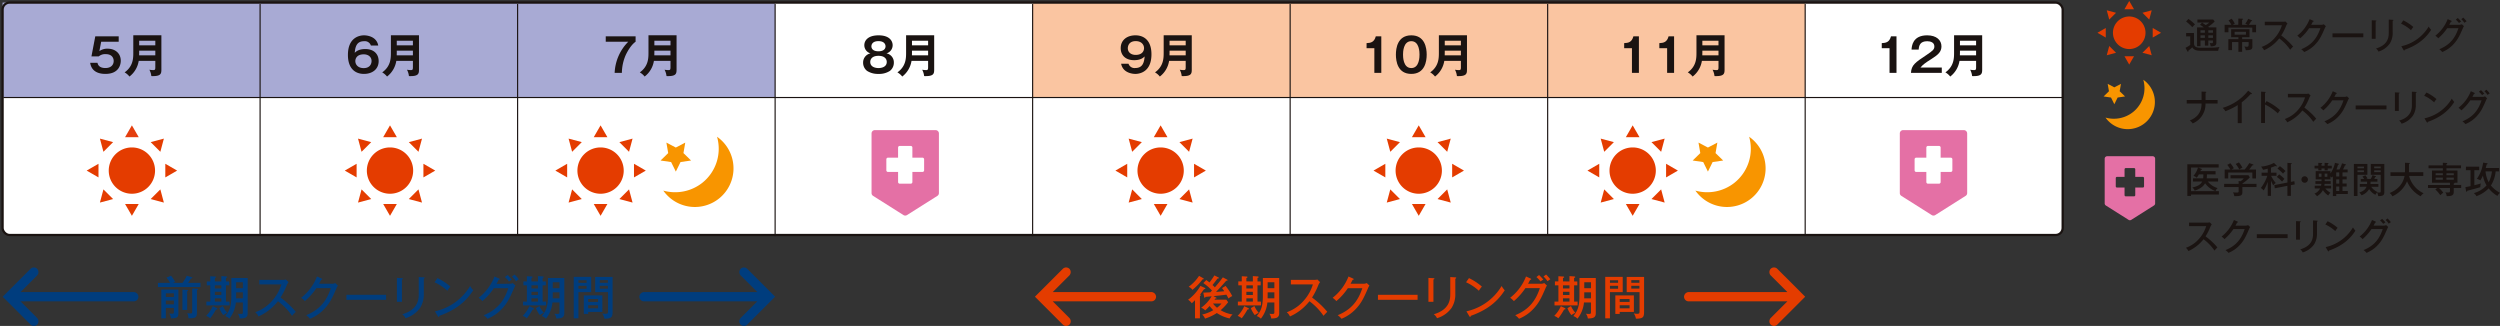
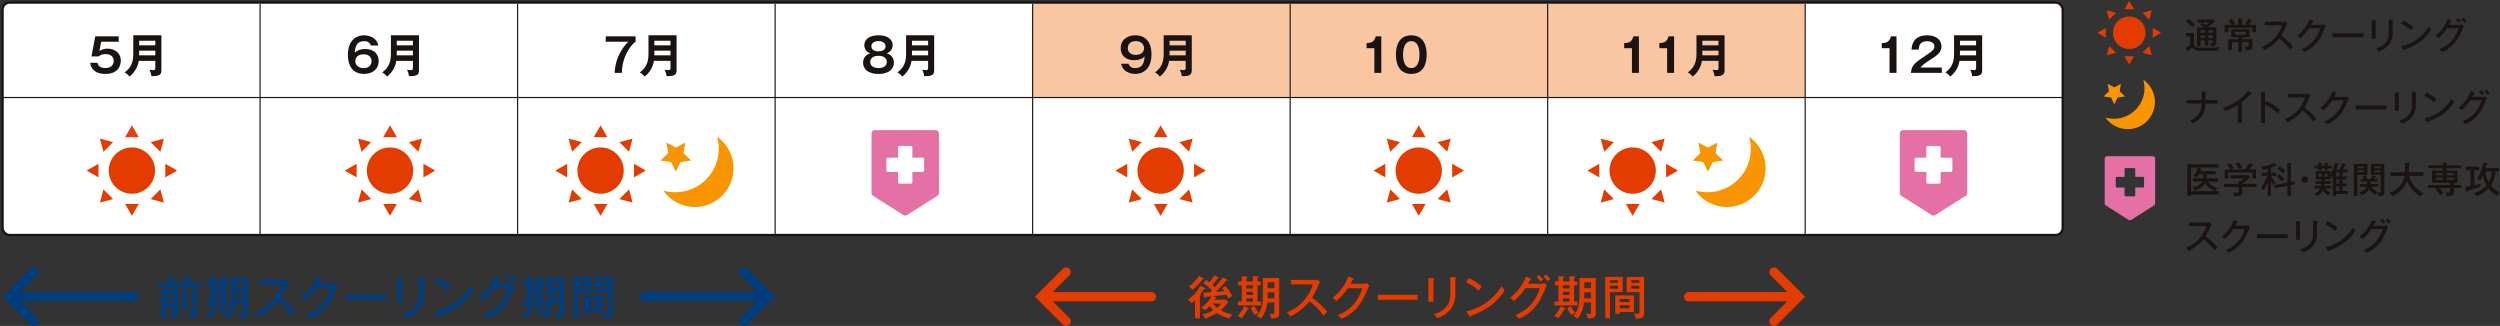
<svg xmlns="http://www.w3.org/2000/svg" width="1088.64" height="141.939" viewBox="0 0 1088.64 141.939">
  <rect x="0" y="0" width="1088.64" height="141.939" fill="#333333" stroke="none" />
  <defs>
    <clipPath id="clip-path">
      <rect id="長方形_1713" data-name="長方形 1713" width="1088.64" height="141.939" fill="none" />
    </clipPath>
  </defs>
  <g id="グループ_3440" data-name="グループ 3440" transform="translate(0 0)">
    <g id="グループ_3437" data-name="グループ 3437" transform="translate(0 0)">
      <g id="グループ_3436" data-name="グループ 3436" clip-path="url(#clip-path)">
        <path id="パス_3151" data-name="パス 3151" d="M428.086,9.814v4.272c0,1.052.17,2.137,2.7,2.137,5.891,0,6.629-.034,8.419-.316a3.516,3.516,0,0,0-.581,1.651h-7.147c-2.53,0-3.346-.348-4.131-1.494-.22.206-.816.738-1.727,1.446a1.194,1.194,0,0,1,.016.22c0,.2-.11.251-.188.251-.094,0-.173-.11-.238-.22l-.832-1.509a15.555,15.555,0,0,0,2.059-1.24V11.29H424.66V9.814Zm-2.435-6.142a18.66,18.66,0,0,1,2.857,2.4,12.955,12.955,0,0,0-1.162,1.209,20.99,20.99,0,0,0-2.7-2.48ZM434.32,15.3h-1.494V13.066H430.91v2.5h-1.491V7.379H432.4a16.907,16.907,0,0,0-1.7-1.146l.879-.942c.549.345,1.085.706,1.619,1.067a10.3,10.3,0,0,0,1.536-1.1h-5.164V3.955h6.893l.628.832a15.908,15.908,0,0,1-2.828,2.31,4.161,4.161,0,0,1,.377.283h3.189v6.629c0,1.162-.549,1.585-2.48,1.617a3.886,3.886,0,0,0-.455-1.444c.173.016.785.063.942.063.361,0,.5-.141.5-.455v-.722H434.32Zm-1.494-6.69h-1.915V9.689h1.915Zm0,2.213h-1.915v1.1h1.915Zm1.494-1.13h2.025V8.606H434.32Zm0,2.229h2.025v-1.1H434.32Z" transform="translate(527.306 4.563)" fill="#1a1311" />
        <path id="パス_3152" data-name="パス 3152" d="M437.931,6.311v-2.7l1.76.047c.173,0,.314.063.314.188,0,.141-.141.188-.424.3V6.311h2.449c-.312-.141-.484-.251-1.068-.487A9.841,9.841,0,0,0,442.234,3.7l1.525.63a.263.263,0,0,1,.188.235c0,.155-.2.173-.44.173a10.79,10.79,0,0,1-.973,1.57h3.124V9.579H444.01V7.52H433.627V9.579h-1.648V6.311h2.906a9.335,9.335,0,0,0-1.193-1.884l1.316-.785a10.121,10.121,0,0,1,1.384,2.151c-.126.094-.754.44-.879.518Zm1.666,6.234h4.46v3.189c0,.863,0,1.682-2.875,1.635a3.786,3.786,0,0,0-.659-1.6c.175.016.8.094,1.052.094.848,0,.881-.141.866-2.025H439.6v4.241h-1.633V13.835H435.2v3.5h-1.6v-4.79h4.366v-.832h-3.158V8.226H442.8v3.487h-3.2Zm-3.267-1.931h4.931V9.375H436.33Z" transform="translate(536.752 4.485)" fill="#1a1311" />
        <path id="パス_3153" data-name="パス 3153" d="M440.536,5.825V4.285h7.93a5.107,5.107,0,0,0,1.07-.108l.895.879a4.141,4.141,0,0,0-.6,1.02,23.389,23.389,0,0,1-2.121,4.194,28.61,28.61,0,0,1,5.169,4.837,14.345,14.345,0,0,0-1.274,1.368,20.415,20.415,0,0,0-4.772-4.949,17.325,17.325,0,0,1-6.6,5.151,4.1,4.1,0,0,0-1.081-1.429,13.656,13.656,0,0,0,6.093-4.335A14.419,14.419,0,0,0,448,5.825Z" transform="translate(545.668 5.19)" fill="#1a1311" />
        <path id="パス_3154" data-name="パス 3154" d="M456.561,6.181a2.561,2.561,0,0,0,1.067-.235l.91.832a5.727,5.727,0,0,0-.5.958c-1.321,3.032-2.182,5.012-4.288,7.163a13.656,13.656,0,0,1-4.664,3.142,6.416,6.416,0,0,0-1.287-1.209c4.821-1.964,6.988-5.091,8.34-9.156h-4.9a21.181,21.181,0,0,1-3.893,4.382,8.44,8.44,0,0,0-1.258-1.132,16.946,16.946,0,0,0,5.373-7.21L453,4.4c.078.034.22.094.22.235,0,.159-.238.206-.377.206-.157.33-.251.518-.693,1.334Z" transform="translate(554.278 4.615)" fill="#1a1311" />
        <rect id="長方形_1704" data-name="長方形 1704" width="13.428" height="1.695" transform="translate(1015.701 14.534)" fill="#1a1311" />
        <path id="パス_3155" data-name="パス 3155" d="M462.242,4.191c.188.016.332.016.332.157,0,.173-.222.251-.332.283v7.555h-1.7V4.1Zm7.414-.283c.251.016.316.063.316.141,0,.2-.222.267-.316.314V9.39a8.58,8.58,0,0,1-1.224,4.806,9.321,9.321,0,0,1-4.981,3.55,3.315,3.315,0,0,0-1.083-1.334c5.575-1.635,5.575-5.342,5.575-6.99V3.8Z" transform="translate(572.249 4.721)" fill="#1a1311" />
        <path id="パス_3156" data-name="パス 3156" d="M467.219,3.959a19.151,19.151,0,0,1,4.366,2.875,11.308,11.308,0,0,0-1.02,1.413,16.581,16.581,0,0,0-4.335-2.875Zm-.863,11.262a18.514,18.514,0,0,0,11.919-8.575,9.436,9.436,0,0,0,1.054,1.444c-3.063,4.821-7.351,7.178-11.5,8.654,0,.173-.063.345-.218.345a.319.319,0,0,1-.253-.188Z" transform="translate(579.31 4.919)" fill="#1a1311" />
        <path id="パス_3157" data-name="パス 3157" d="M483.372,6.546a2.6,2.6,0,0,0,1.068-.235l.911.832a5.561,5.561,0,0,0-.5.958c-1.321,3.03-2.182,5.01-4.288,7.163A13.69,13.69,0,0,1,475.9,18.4a6.42,6.42,0,0,0-1.287-1.211c4.821-1.962,6.988-5.088,8.34-9.156h-4.9a21.124,21.124,0,0,1-3.893,4.382,8.537,8.537,0,0,0-1.258-1.13,16.959,16.959,0,0,0,5.373-7.21l1.538.691c.078.031.22.094.22.235,0,.157-.238.2-.377.2-.157.33-.251.518-.693,1.337Zm-.693-2.953a17.9,17.9,0,0,1,1.447,1.538,6.63,6.63,0,0,0-.942.659,9.4,9.4,0,0,0-1.4-1.507Zm2.373-.173A13.825,13.825,0,0,1,486.5,5.037a8.244,8.244,0,0,0-.942.659,8.714,8.714,0,0,0-1.368-1.6Z" transform="translate(587.592 4.25)" fill="#1a1311" />
        <path id="パス_3158" data-name="パス 3158" d="M431.087,17.784l1.729.063c.157,0,.327.016.327.188s-.235.267-.327.3V21.46h5.243v1.523H432.8a9.091,9.091,0,0,1-5.593,8.672,5.122,5.122,0,0,0-1.274-1.274c4.714-1.9,5.106-5.245,5.153-7.4h-6.472V21.46h6.472Z" transform="translate(527.602 22.098)" fill="#1a1311" />
        <path id="パス_3159" data-name="パス 3159" d="M439.911,31.743h-1.742V23.889a30.65,30.65,0,0,1-5.357,2.657,6.594,6.594,0,0,0-1.224-1.46,22.029,22.029,0,0,0,11.121-7.477l1.507,1.112a.3.3,0,0,1,.141.253c0,.11-.141.141-.251.141a.914.914,0,0,1-.3-.047,27.538,27.538,0,0,1-3.9,3.613Z" transform="translate(536.265 21.881)" fill="#1a1311" />
        <path id="パス_3160" data-name="パス 3160" d="M441.445,21.936a24.81,24.81,0,0,1,5.9,3.929,13.175,13.175,0,0,0-.991,1.395,22.691,22.691,0,0,0-5.591-3.862v8.057h-1.711V17.792l1.727.108c.188.016.283.063.283.188,0,.173-.188.2-.3.238V22.88Z" transform="translate(545.547 22.108)" fill="#1a1311" />
        <path id="パス_3161" data-name="パス 3161" d="M445.03,19.825V18.285h7.93a5.108,5.108,0,0,0,1.07-.108l.895.879a4.142,4.142,0,0,0-.6,1.02,23.394,23.394,0,0,1-2.122,4.194,28.608,28.608,0,0,1,5.169,4.837,14.369,14.369,0,0,0-1.274,1.368,20.416,20.416,0,0,0-4.772-4.949,17.325,17.325,0,0,1-6.6,5.151,4.1,4.1,0,0,0-1.081-1.428,13.656,13.656,0,0,0,6.093-4.335,14.419,14.419,0,0,0,2.747-5.088Z" transform="translate(551.252 22.586)" fill="#1a1311" />
        <path id="パス_3162" data-name="パス 3162" d="M461.055,20.181a2.562,2.562,0,0,0,1.067-.235l.91.832a5.732,5.732,0,0,0-.5.958c-1.321,3.032-2.182,5.012-4.288,7.163a13.656,13.656,0,0,1-4.664,3.142,6.418,6.418,0,0,0-1.287-1.209c4.821-1.964,6.988-5.091,8.34-9.156h-4.9a21.181,21.181,0,0,1-3.893,4.382,8.443,8.443,0,0,0-1.258-1.132,16.945,16.945,0,0,0,5.373-7.21l1.538.691c.078.034.22.094.22.235,0,.159-.238.206-.377.206-.157.33-.251.518-.693,1.334Z" transform="translate(559.862 22.011)" fill="#1a1311" />
        <rect id="長方形_1705" data-name="長方形 1705" width="13.428" height="1.695" transform="translate(1025.781 45.929)" fill="#1a1311" />
        <path id="パス_3163" data-name="パス 3163" d="M466.737,18.191c.188.016.332.016.332.157,0,.173-.222.251-.332.283v7.555h-1.7V18.1Zm7.414-.283c.251.016.316.063.316.141,0,.2-.222.267-.316.314V23.39a8.581,8.581,0,0,1-1.224,4.806,9.322,9.322,0,0,1-4.981,3.55,3.315,3.315,0,0,0-1.083-1.334c5.575-1.635,5.575-5.342,5.575-6.99V17.8Z" transform="translate(577.834 22.116)" fill="#1a1311" />
        <path id="パス_3164" data-name="パス 3164" d="M471.714,17.959a19.151,19.151,0,0,1,4.366,2.875,11.308,11.308,0,0,0-1.02,1.413,16.581,16.581,0,0,0-4.335-2.875Zm-.863,11.262a18.514,18.514,0,0,0,11.919-8.575,9.452,9.452,0,0,0,1.054,1.444c-3.063,4.821-7.351,7.178-11.5,8.654,0,.173-.063.345-.218.345a.319.319,0,0,1-.253-.188Z" transform="translate(584.895 22.315)" fill="#1a1311" />
        <path id="パス_3165" data-name="パス 3165" d="M487.866,20.546a2.6,2.6,0,0,0,1.067-.235l.911.832a5.561,5.561,0,0,0-.5.958c-1.321,3.03-2.182,5.01-4.288,7.163A13.692,13.692,0,0,1,480.39,32.4a6.42,6.42,0,0,0-1.287-1.211c4.822-1.962,6.988-5.088,8.34-9.156h-4.9a21.124,21.124,0,0,1-3.893,4.382,8.543,8.543,0,0,0-1.258-1.13,16.959,16.959,0,0,0,5.373-7.21l1.538.691c.078.031.22.094.22.235,0,.157-.238.2-.377.2-.157.33-.251.518-.693,1.337Zm-.693-2.953a17.863,17.863,0,0,1,1.446,1.538,6.637,6.637,0,0,0-.942.659,9.4,9.4,0,0,0-1.4-1.507Zm2.373-.173a13.8,13.8,0,0,1,1.446,1.617,8.258,8.258,0,0,0-.942.659,8.711,8.711,0,0,0-1.368-1.6Z" transform="translate(593.176 21.645)" fill="#1a1311" />
        <path id="パス_3166" data-name="パス 3166" d="M438.131,38.028v1.384h-4.458a7.978,7.978,0,0,0,4.286,2.841,2.822,2.822,0,0,0-.942,1.321,9.455,9.455,0,0,1-4.539-3.4c-.706,1.227-1.994,2.388-4.539,3.207a3.574,3.574,0,0,0-1.038-1.415c1.747-.3,3.534-1,4.306-2.559H427.2V38.028h4.429c.063-.518.078-1.193.094-1.727h-1.962a9.937,9.937,0,0,1-.928,1.476,2.915,2.915,0,0,0-1.444-.816,9.6,9.6,0,0,0,1.978-3.644h-3.016V43.588h12.125v1.478H426.351v.612h-1.617V31.9h13.648v1.413h-9l1.411.518c.175.063.3.126.3.3s-.173.188-.437.2c-.063.173-.094.251-.222.552h6.6V36.3h-3.754a11.559,11.559,0,0,1-.11,1.727Z" transform="translate(527.75 39.642)" fill="#1a1311" />
        <path id="パス_3167" data-name="パス 3167" d="M445.984,40.884v1.4h-6.156v2.2c0,1.666-1.02,1.76-3.505,1.745a6.029,6.029,0,0,0-.565-1.651c.188.016,1.038.078,1.209.078.787,0,.881,0,1.038-.094.188-.094.188-.173.188-.848V42.283h-6.313v-1.4h6.313V39.628l.8.126a5.385,5.385,0,0,0,1.442-1.272h-5.779V37.1h7.809l.626.96a19.534,19.534,0,0,1-3.265,2.671v.155Zm-5.167-6.25a15.374,15.374,0,0,0,2.012-2.812l1.615.565c.11.047.2.094.2.2,0,.206-.265.22-.516.238-.659.958-.848,1.193-1.337,1.805h2.969v3.88h-1.588V35.952H433.671v2.561h-1.556v-3.88h2.514a15.592,15.592,0,0,0-1.381-2.025l1.319-.724a10.048,10.048,0,0,1,1.525,2.2,9.094,9.094,0,0,0-1,.549Zm-2.5-3.095a12.752,12.752,0,0,1,1.541,2.31,5.992,5.992,0,0,0-1.4.753,10.7,10.7,0,0,0-1.554-2.388Z" transform="translate(536.63 39.189)" fill="#1a1311" />
        <path id="パス_3168" data-name="パス 3168" d="M443.414,46.01H442V39.87a18.412,18.412,0,0,1-1.758,3.77,5.555,5.555,0,0,0-1.227-1.07,18.65,18.65,0,0,0,2.826-5.324h-2.5V35.909H442V34.151a20.515,20.515,0,0,1-2.056.489,5.076,5.076,0,0,0-.85-1.384,14.213,14.213,0,0,0,5.624-1.633l1.13,1.146a.327.327,0,0,1,.108.22.189.189,0,0,1-.2.173,1.47,1.47,0,0,1-.455-.173c-.471.2-1.023.424-1.884.722v2.2h2.4v1.337h-2.341a13.517,13.517,0,0,0,2.025,3.142,5.633,5.633,0,0,0-1.115,1.02,20.547,20.547,0,0,1-.971-2.1ZM453.591,39.6l.173,1.415-1.682.33V46.01h-1.507V41.628L445.094,42.7l-.2-1.4,5.685-1.115v-8.56l1.619.11c.123.013.267.031.267.188,0,.173-.206.235-.379.3V39.9Zm-6.611-2.967a14.186,14.186,0,0,1,2.292,1.994,11.731,11.731,0,0,0-1.038,1.162,13.194,13.194,0,0,0-2.278-2.041Zm.327-3.581a18.515,18.515,0,0,1,2.467,2.166,6.1,6.1,0,0,0-1.115,1.1,18.583,18.583,0,0,0-2.42-2.231Z" transform="translate(545.493 39.294)" fill="#1a1311" />
        <path id="パス_3169" data-name="パス 3169" d="M449.718,35.642a1.414,1.414,0,1,1-1.413-1.413,1.426,1.426,0,0,1,1.413,1.413" transform="translate(555.279 42.531)" fill="#1a1311" />
        <path id="パス_3170" data-name="パス 3170" d="M460.293,34.522a10.53,10.53,0,0,0,1.133-2.687l1.429.41c.2.061.314.126.314.233,0,.188-.22.222-.455.235a15.465,15.465,0,0,1-.85,1.807h2.012v1.256h-2.229v1.776h1.821v1.287h-1.821v1.807h1.805v1.287h-1.805v1.947h2.308v1.305h-5.041v.91h-1.476V37.46c-.128.188-.222.314-.426.6a3.789,3.789,0,0,0-.612-.534v1.3h-2.512v.769h2.624v1.18h-2.673a6.69,6.69,0,0,1-.11.832H456.7v1.177h-2.53a8.137,8.137,0,0,0,2.229,1.87,4.363,4.363,0,0,0-.958,1.193,7.815,7.815,0,0,1-2.323-2.341,7.027,7.027,0,0,1-2.579,2.671,4.234,4.234,0,0,0-1.128-1.117,4.908,4.908,0,0,0,2.48-2.276h-2.339V41.607H452.3c.094-.408.123-.628.155-.832h-2.606v-1.18h2.669v-.769h-2.545v-3.6H456.4v1a11.852,11.852,0,0,0,1.949-4.617l1.523.395c.191.047.235.126.235.2,0,.188-.157.253-.424.267a15.435,15.435,0,0,1-.675,2.043Zm-9.188-2.906,1.4.094c.253.018.33.112.33.188,0,.126-.076.159-.33.267v.724h1.352V31.616l1.444.094a.274.274,0,0,1,.267.235c0,.126-.11.144-.361.238v.706h1.76v1.193H455.2v.832h-1.35v-.832H452.5V34.9h-1.4v-.816h-1.617V32.89h1.617Zm.235,6.1H452.5v-1.4h-1.164Zm2.545,0h1.177v-1.4h-1.177Zm5.026-.157h1.319V35.778h-1.319Zm0,3.095h1.319V38.841h-1.319Zm0,3.234h1.319V41.934h-1.319Z" transform="translate(558.411 39.284)" fill="#1a1311" />
        <path id="パス_3171" data-name="パス 3171" d="M462.948,31.834v4.725h-4.3V45.8h-1.57V31.834Zm-1.491,1.146h-2.812v.738h2.812Zm-2.812,2.433h2.812v-.785h-2.812Zm1,6.362V40.566H462.8c.034-.565.049-.771.049-1.007h-2.781V38.367h1.494a6.954,6.954,0,0,0-.787-1.02l1.305-.565a7.182,7.182,0,0,1,.926,1.381l-.659.2h2.072a9.364,9.364,0,0,0,.771-1.648l1.287.424c.078.016.249.078.249.22,0,.126-.171.173-.377.2a8.172,8.172,0,0,1-.406.8h1.381V39.56h-2.985c0,.549-.016.753-.031,1.007h3.44v1.209h-3.126a6.458,6.458,0,0,0,2.747,2.276c-.061.065-.108.112-.139.141a3.977,3.977,0,0,0,.926.094c.581,0,.6-.188.6-.628v-7.1H464.44V31.834h5.891V44.177c0,1.494-1.02,1.682-2.655,1.666a4.953,4.953,0,0,0-.489-1.6,6.812,6.812,0,0,0-.754,1.023,6.879,6.879,0,0,1-2.718-2.5,6.122,6.122,0,0,1-3.312,2.718,4.792,4.792,0,0,0-.958-1.2c1.745-.581,2.7-1.381,3.126-2.512Zm9.111-8.8h-2.844v.738h2.844Zm-2.844,2.433h2.844v-.785h-2.844Z" transform="translate(567.935 39.555)" fill="#1a1311" />
        <path id="パス_3172" data-name="パス 3172" d="M464.38,37.35V35.733h6.313c.016-.3.016-.408.016-.848V31.6l1.729.094c.123,0,.361.016.361.191s-.222.218-.361.265v2.639c0,.44,0,.549-.016.942h6.25V37.35h-6.189a11.552,11.552,0,0,0,6.346,7.542,4.466,4.466,0,0,0-1.3,1.316,13.105,13.105,0,0,1-5.936-6.533,12.371,12.371,0,0,1-6.378,6.533,4.187,4.187,0,0,0-1.193-1.442c1.177-.489,5.559-2.312,6.485-7.416Z" transform="translate(576.563 39.267)" fill="#1a1311" />
        <path id="パス_3173" data-name="パス 3173" d="M477.938,34H471.7V32.749h6.234V31.6l1.585.094c.112,0,.345.013.345.218,0,.126-.173.22-.361.285v.549h6.346V34h-6.346v.989H484.3V40.3h-1.242a.64.64,0,0,1,.016.081c0,.188-.3.235-.392.249v.646h3.236v1.334h-3.236v1.444c0,1.1-.016,2.2-3.095,2.074a2.913,2.913,0,0,0-.594-1.666,8.947,8.947,0,0,0,1.193.094c.72,0,.848-.173.848-.754V42.612h-4.774a12.177,12.177,0,0,1,1.868,2.041,8.547,8.547,0,0,0-1.3,1.1,12.676,12.676,0,0,0-2.169-2.514l.787-.628h-3.976V41.277h9.567V40.3H473.2V34.994h4.743Zm0,2.169H474.8v.848h3.14Zm0,1.9H474.8v.942h3.14Zm1.57-1.052H482.7v-.848h-3.189Zm0,1.994H482.7v-.942h-3.189Z" transform="translate(585.816 39.268)" fill="#1a1311" />
        <path id="パス_3174" data-name="パス 3174" d="M482.627,41.423c1.146-.283,1.758-.426,2.828-.771a5.739,5.739,0,0,0-.222,1.619c-1.24.392-5.591,1.538-5.669,1.554-.031.173-.078.424-.3.424-.173,0-.238-.2-.251-.3l-.283-1.711a21.235,21.235,0,0,0,2.231-.426V34.873h-2V33.334h5.763v1.538h-2.1Zm5.481-9.582c.141.016.283.11.283.235s-.094.2-.408.314c-.188.785-.3,1.2-.408,1.541h5.842v1.476h-1.523a14.071,14.071,0,0,1-2.057,6.158,14.086,14.086,0,0,0,3.956,3.187,3.551,3.551,0,0,0-1.1,1.337,13.3,13.3,0,0,1-3.833-3.3,13.791,13.791,0,0,1-5.339,3.409,3.422,3.422,0,0,0-1.146-1.337,11.766,11.766,0,0,0,5.575-3.362,12.565,12.565,0,0,1-1.6-4.285,13.435,13.435,0,0,1-1.115,2.088,6.961,6.961,0,0,0-1.507-.659,15.856,15.856,0,0,0,2.718-7.068Zm-.628,3.566a13.1,13.1,0,0,0,1.4,4.727,13.455,13.455,0,0,0,1.4-4.727Z" transform="translate(594.844 39.232)" fill="#1a1311" />
        <path id="パス_3175" data-name="パス 3175" d="M425.837,44.825V43.285h7.93a5.107,5.107,0,0,0,1.07-.108l.895.879a4.144,4.144,0,0,0-.6,1.02,23.389,23.389,0,0,1-2.121,4.194,28.608,28.608,0,0,1,5.169,4.837,14.348,14.348,0,0,0-1.274,1.368,20.416,20.416,0,0,0-4.772-4.949,17.325,17.325,0,0,1-6.6,5.151,4.1,4.1,0,0,0-1.081-1.429,13.656,13.656,0,0,0,6.093-4.335,14.421,14.421,0,0,0,2.747-5.088Z" transform="translate(527.404 53.649)" fill="#1a1311" />
        <path id="パス_3176" data-name="パス 3176" d="M441.861,45.181a2.562,2.562,0,0,0,1.068-.235l.91.832a5.732,5.732,0,0,0-.5.958c-1.321,3.032-2.182,5.012-4.288,7.163a13.656,13.656,0,0,1-4.664,3.142,6.417,6.417,0,0,0-1.287-1.209c4.821-1.964,6.988-5.091,8.34-9.156h-4.9a21.246,21.246,0,0,1-3.893,4.382,8.443,8.443,0,0,0-1.258-1.132,16.945,16.945,0,0,0,5.373-7.21l1.538.691c.076.034.22.094.22.235,0,.159-.238.206-.377.206-.157.33-.251.518-.693,1.334Z" transform="translate(536.013 53.074)" fill="#1a1311" />
        <rect id="長方形_1706" data-name="長方形 1706" width="13.428" height="1.695" transform="translate(982.736 101.993)" fill="#1a1311" />
        <path id="パス_3177" data-name="パス 3177" d="M447.542,43.191c.188.016.332.016.332.157,0,.173-.222.251-.332.283v7.555h-1.7V43.1Zm7.414-.283c.251.016.316.063.316.141,0,.2-.222.267-.316.314V48.39a8.58,8.58,0,0,1-1.224,4.806,9.321,9.321,0,0,1-4.981,3.55,3.316,3.316,0,0,0-1.083-1.334c5.575-1.635,5.575-5.342,5.575-6.99V42.8Z" transform="translate(553.983 53.18)" fill="#1a1311" />
        <path id="パス_3178" data-name="パス 3178" d="M452.52,42.959a19.151,19.151,0,0,1,4.366,2.875,11.321,11.321,0,0,0-1.02,1.413,16.58,16.58,0,0,0-4.335-2.875Zm-.863,11.262a18.514,18.514,0,0,0,11.919-8.575,9.452,9.452,0,0,0,1.054,1.444c-3.063,4.821-7.351,7.178-11.5,8.654,0,.173-.063.345-.217.345a.319.319,0,0,1-.253-.188Z" transform="translate(561.046 53.379)" fill="#1a1311" />
        <path id="パス_3179" data-name="パス 3179" d="M468.672,45.546a2.6,2.6,0,0,0,1.067-.235l.91.832a5.578,5.578,0,0,0-.5.958c-1.321,3.03-2.182,5.01-4.288,7.163A13.691,13.691,0,0,1,461.2,57.4a6.42,6.42,0,0,0-1.287-1.211c4.822-1.962,6.988-5.088,8.34-9.156h-4.9a21.191,21.191,0,0,1-3.893,4.382,8.543,8.543,0,0,0-1.258-1.13,16.959,16.959,0,0,0,5.373-7.21l1.538.691c.076.031.22.094.22.235,0,.157-.238.2-.377.2-.157.33-.251.518-.693,1.337Zm-.693-2.953a17.883,17.883,0,0,1,1.446,1.538,6.637,6.637,0,0,0-.942.659,9.4,9.4,0,0,0-1.4-1.507Zm2.373-.173a13.8,13.8,0,0,1,1.446,1.617,8.258,8.258,0,0,0-.942.659,8.716,8.716,0,0,0-1.368-1.6Z" transform="translate(569.326 52.709)" fill="#1a1311" />
        <rect id="長方形_1707" data-name="長方形 1707" width="897.089" height="101.217" rx="3.059" transform="translate(1.122 1.121)" fill="#fff" />
-         <rect id="長方形_1708" data-name="長方形 1708" width="336.408" height="41.184" transform="translate(1.121 1.121)" fill="#a8aad4" />
        <rect id="長方形_1709" data-name="長方形 1709" width="336.408" height="41.184" transform="translate(449.666 1.121)" fill="#fac5a1" />
        <path id="パス_3180" data-name="パス 3180" d="M41.367,56.644a16.125,16.125,0,0,0,1.839-3.09l2.2.628c.1.018.242.121.242.222,0,.323-.424.3-.583.283a21.593,21.593,0,0,1-1.274,1.958H49.18v1.837H30.668V56.644h5.268a12.7,12.7,0,0,0-1.554-2.263l1.978-.848a16.83,16.83,0,0,1,1.778,2.687l-1.072.424ZM34.119,67.566v4.543H32.141V59.571h7.43V69.988c0,1.677-.605,2.081-3.232,2.121a4.343,4.343,0,0,0-.727-2.1c.444.058,1.171.081,1.211.081.567,0,.787-.063.787-.89V67.566Zm3.492-6.36H34.117V62.8h3.494Zm0,3.151H34.117v1.635h3.494Zm5.795-4.664c.04,0,.4.02.4.242,0,.1-.139.2-.4.323v8.2H41.327V59.591Zm4.342-.464c.058,0,.4.04.4.262,0,.161-.1.2-.5.343V69.7c0,2.041-.769,2.424-3.693,2.384a4.577,4.577,0,0,0-.547-2.22c.5.058,1.211.119,1.395.119.525,0,.785-.078.785-.866V59.107Z" transform="translate(38.106 66.518)" fill="#003d7e" />
        <path id="パス_3181" data-name="パス 3181" d="M44.589,67.505a.432.432,0,0,1,.321.383c0,.283-.464.262-.583.242A28.6,28.6,0,0,1,41.8,71.988a6.843,6.843,0,0,0-1.776-1.07,13.844,13.844,0,0,0,2.866-4.2Zm2.059-11.569V53.615l2.081.141c.161.02.444.061.444.3,0,.141-.182.262-.507.343v1.534h1.393v1.7H48.666v7.084h1.516v1.657H40.129V64.718h1.7V57.634H40.311v-1.7h1.514v-2.26l2.056.121c.1,0,.446.02.446.283,0,.161-.222.242-.5.363v1.494Zm-2.826,3.05h2.826V57.634H43.822Zm0,2.846h2.826V60.439H43.822Zm0,2.886h2.826V63.305H43.822Zm3.494,1.94a11.781,11.781,0,0,0,1.877,2.927A10.366,10.366,0,0,0,47.5,70.6a11.208,11.208,0,0,1-1.716-3.03Zm8.7-1.574h-3.05a13.288,13.288,0,0,1-2.828,7.064,4.648,4.648,0,0,0-1.794-1.128c1.655-2.081,2.664-3.877,2.664-8.7V54.443h7.107V69.786c0,2.1-1.5,2.243-3.474,2.283a4.141,4.141,0,0,0-.827-2.079,8.226,8.226,0,0,0,1.372.1c.767,0,.83-.24.83-.827Zm0-4.4H53.089v1.453c0,.161-.02.969-.02,1.15h2.949Zm-2.929-1.8h2.929V56.3H53.089Z" transform="translate(49.736 66.619)" fill="#003d7e" />
        <path id="パス_3182" data-name="パス 3182" d="M51.344,56.4V54.422H61.539a6.325,6.325,0,0,0,1.372-.141l1.153,1.13a5.447,5.447,0,0,0-.769,1.312,30.129,30.129,0,0,1-2.725,5.391,36.691,36.691,0,0,1,6.642,6.219,18.365,18.365,0,0,0-1.635,1.756,26.269,26.269,0,0,0-6.138-6.36,22.316,22.316,0,0,1-8.479,6.622,5.281,5.281,0,0,0-1.393-1.837A17.573,17.573,0,0,0,57.4,62.942,18.562,18.562,0,0,0,60.933,56.4Z" transform="translate(61.59 67.447)" fill="#003d7e" />
        <path id="パス_3183" data-name="パス 3183" d="M71.944,56.857a3.282,3.282,0,0,0,1.37-.3l1.173,1.07a7.155,7.155,0,0,0-.646,1.231c-1.7,3.9-2.805,6.441-5.512,9.208a17.555,17.555,0,0,1-6,4.037,8.375,8.375,0,0,0-1.653-1.554C66.876,68.023,69.662,64,71.4,58.774H65.1a27.034,27.034,0,0,1-5.005,5.633,10.973,10.973,0,0,0-1.615-1.453,21.747,21.747,0,0,0,6.9-9.268l1.98.89c.1.038.283.121.283.3,0,.2-.3.262-.484.262-.2.424-.323.666-.888,1.716Z" transform="translate(72.661 66.707)" fill="#003d7e" />
        <rect id="長方形_1710" data-name="長方形 1710" width="17.261" height="2.18" transform="translate(150.856 128.37)" fill="#003d7e" />
        <path id="パス_3184" data-name="パス 3184" d="M79.253,54.3c.24.02.422.02.422.2,0,.222-.283.323-.422.363v9.71H77.071v-10.4Zm9.529-.363c.323.02.4.081.4.182,0,.262-.283.343-.4.4v6.461a11.028,11.028,0,0,1-1.574,6.176,11.985,11.985,0,0,1-6.4,4.564,4.287,4.287,0,0,0-1.395-1.716c7.169-2.1,7.169-6.864,7.169-8.984V53.8Z" transform="translate(95.764 66.843)" fill="#003d7e" />
        <path id="パス_3185" data-name="パス 3185" d="M85.652,54a24.665,24.665,0,0,1,5.613,3.7,14.719,14.719,0,0,0-1.314,1.816,21.247,21.247,0,0,0-5.57-3.7Zm-1.11,14.476A23.789,23.789,0,0,0,99.865,57.453a11.875,11.875,0,0,0,1.352,1.859c-3.936,6.2-9.448,9.226-14.778,11.125,0,.222-.081.442-.283.442a.407.407,0,0,1-.323-.242Z" transform="translate(104.846 67.1)" fill="#003d7e" />
        <path id="パス_3186" data-name="パス 3186" d="M106.413,57.328a3.235,3.235,0,0,0,1.37-.3l1.173,1.072a7.076,7.076,0,0,0-.646,1.231c-1.7,3.9-2.805,6.441-5.512,9.206a17.534,17.534,0,0,1-6,4.037,8.266,8.266,0,0,0-1.655-1.552c6.2-2.525,8.986-6.542,10.722-11.771h-6.3a27.146,27.146,0,0,1-5.005,5.633,11,11,0,0,0-1.615-1.455,21.727,21.727,0,0,0,6.9-9.266l1.98.888c.1.04.283.121.283.3,0,.2-.3.262-.484.262-.2.424-.323.666-.888,1.718Zm-.888-3.8a23.226,23.226,0,0,1,1.857,1.978,8.409,8.409,0,0,0-1.211.848,11.987,11.987,0,0,0-1.8-1.938Zm3.048-.222a17.981,17.981,0,0,1,1.857,2.079,11.416,11.416,0,0,0-1.211.848,11.106,11.106,0,0,0-1.756-2.059Z" transform="translate(115.491 66.239)" fill="#003d7e" />
        <path id="パス_3187" data-name="パス 3187" d="M106.068,67.505a.433.433,0,0,1,.325.383c0,.283-.466.262-.588.242a28.381,28.381,0,0,1-2.523,3.857,6.843,6.843,0,0,0-1.776-1.07,13.9,13.9,0,0,0,2.868-4.2Zm2.059-11.569V53.615l2.081.141c.161.02.444.061.444.3,0,.141-.182.262-.5.343v1.534h1.393v1.7h-1.393v7.084h1.516v1.657H101.608V64.718h1.7V57.634H101.79v-1.7H103.3v-2.26l2.059.121c.1,0,.444.02.444.283,0,.161-.22.242-.5.363v1.494Zm-2.823,3.05h2.826V57.634H105.3Zm0,2.846h2.826V60.439H105.3Zm0,2.886h2.826V63.305H105.3Zm3.492,1.94a11.845,11.845,0,0,0,1.877,2.927,10.441,10.441,0,0,0-1.7,1.011,11.208,11.208,0,0,1-1.716-3.03Zm8.7-1.574h-3.048a13.307,13.307,0,0,1-2.828,7.064,4.673,4.673,0,0,0-1.8-1.128c1.655-2.081,2.666-3.877,2.666-8.7V54.443H119.6V69.786c0,2.1-1.5,2.243-3.474,2.283a4.161,4.161,0,0,0-.827-2.079,8.226,8.226,0,0,0,1.372.1c.767,0,.827-.24.827-.827Zm0-4.4h-2.929v1.453c0,.161-.018.969-.018,1.15H117.5Zm-2.929-1.8H117.5V56.3h-2.929Z" transform="translate(126.127 66.619)" fill="#003d7e" />
        <path id="パス_3188" data-name="パス 3188" d="M119.016,53.768V60.39h-5.57V71.8h-2.038V53.768ZM117,55.223h-3.552v1.13H117Zm-3.552,3.693H117V57.645h-3.552Zm10.437,10.114H117.7V69.9h-1.9V61.823h8.075ZM122,63.4h-4.3v1.272H122Zm-4.3,4.057H122V66.124h-4.3Zm10.621-13.668V69.152c0,1.94-.565,2.323-1.334,2.586a6.893,6.893,0,0,1-2.24.2,5.142,5.142,0,0,0-.928-2.281,5.794,5.794,0,0,0,1.433.179c.989,0,1.09-.2,1.09-1.292V60.39h-5.591v-6.6Zm-2.041,1.393H122.75v1.171h3.534Zm-3.534,3.7h3.534V57.645H122.75Z" transform="translate(138.428 66.809)" fill="#003d7e" />
        <path id="パス_3189" data-name="パス 3189" d="M29.929,7.058V9.4H22.3l-.789,4.1A5.8,5.8,0,0,1,25.1,12.429c3.31,0,5.732,2.038,5.732,5.248,0,1.256-.5,5.734-6.678,5.734-5.817,0-6.461-3.714-6.645-4.821H20.7c.424,2.26,2.828,2.26,3.474,2.26,2.442,0,3.572-1.433,3.572-3.068,0-1.213-.7-2.971-3.429-2.971a4.289,4.289,0,0,0-3.092.991H18.059l1.673-8.744Z" transform="translate(21.759 8.77)" fill="#1a1311" />
        <path id="パス_3190" data-name="パス 3190" d="M30.336,18.006A10.655,10.655,0,0,1,26.3,24.83a7.174,7.174,0,0,0-2.1-1.816c3.774-2.7,3.774-6.259,3.774-8.681V6.843H40.207V21.722c0,1.837-.139,3.068-4.38,2.906a7.481,7.481,0,0,0-.85-2.765,12.139,12.139,0,0,0,1.718.161c.749,0,.868-.3.868-1.251V18.006Zm7.228-2.4V13.564H30.537v.931c0,.2-.018.383-.018,1.11Zm0-6.38H30.537v2h7.026Z" transform="translate(30.07 8.503)" fill="#1a1311" />
        <path id="パス_3191" data-name="パス 3191" d="M77.554,11.3a2.733,2.733,0,0,0-2.931-1.877c-3.128,0-3.877,2.2-4.095,5.048.52-.5,1.673-1.637,4.582-1.637,3.938,0,5.833,2.343,5.833,5.25,0,3.454-2.662,5.573-6.42,5.573-3.653,0-6.963-2.182-6.963-8.257,0-7.611,5.005-8.54,7.046-8.54.583,0,5.371.141,6.158,4.44Zm-6.768,6.764c0,1.536,1.153,3.07,3.635,3.07,2.606,0,3.433-1.716,3.433-3.11,0-1.736-1.393-2.886-3.393-2.886-3.252,0-3.676,2.139-3.676,2.927" transform="translate(83.945 8.525)" fill="#1a1311" />
        <path id="パス_3192" data-name="パス 3192" d="M80.355,18.006a10.646,10.646,0,0,1-4.037,6.824,7.184,7.184,0,0,0-2.1-1.816C78,20.309,78,16.755,78,14.333V6.843H90.229V21.722c0,1.837-.141,3.068-4.38,2.906A7.523,7.523,0,0,0,85,21.864a12.077,12.077,0,0,0,1.716.161c.749,0,.868-.3.868-1.251V18.006Zm7.228-2.4V13.564H80.556v.931c0,.2-.018.383-.018,1.11Zm0-6.38H80.556v2h7.026Z" transform="translate(92.22 8.503)" fill="#1a1311" />
        <path id="パス_3193" data-name="パス 3193" d="M130.623,7.058V9.4c-2.2,1.534-3.877,4.864-4.342,5.893a19.948,19.948,0,0,0-1.633,7.674H121.5A20.41,20.41,0,0,1,127.434,9.4h-9.811V7.058Z" transform="translate(146.151 8.77)" fill="#1a1311" />
        <path id="パス_3194" data-name="パス 3194" d="M130.375,18.006a10.655,10.655,0,0,1-4.039,6.824,7.174,7.174,0,0,0-2.1-1.816c3.774-2.7,3.774-6.259,3.774-8.681V6.843h12.233V21.722c0,1.837-.139,3.068-4.38,2.906a7.481,7.481,0,0,0-.85-2.765,12.14,12.14,0,0,0,1.718.161c.749,0,.868-.3.868-1.251V18.006Zm7.228-2.4V13.564h-7.026v.931c0,.2-.018.383-.018,1.11Zm0-6.38h-7.026v2H137.6Z" transform="translate(154.372 8.503)" fill="#1a1311" />
        <path id="パス_3195" data-name="パス 3195" d="M221.012,19.217a2.742,2.742,0,0,0,2.929,1.877c3.128,0,3.877-2.2,4.095-5.048-.523.507-1.657,1.635-4.561,1.635-3.958,0-5.855-2.341-5.855-5.248,0-3.451,2.664-5.573,6.438-5.573,3.635,0,6.95,2.18,6.95,8.257,0,7.611-5.01,8.542-7.051,8.542-.581,0-5.346-.141-6.158-4.442Zm-.3-6.723c0,1.675,1.314,2.886,3.431,2.886,2.826,0,3.635-1.716,3.635-2.927,0-1.413-1.032-3.07-3.617-3.07-2.864,0-3.449,2-3.449,3.11" transform="translate(270.401 8.525)" fill="#1a1311" />
        <path id="パス_3196" data-name="パス 3196" d="M230.416,18.006a10.655,10.655,0,0,1-4.039,6.824,7.174,7.174,0,0,0-2.1-1.816c3.774-2.7,3.774-6.259,3.774-8.681V6.843h12.233V21.722c0,1.837-.139,3.068-4.38,2.906a7.482,7.482,0,0,0-.85-2.765,12.139,12.139,0,0,0,1.718.161c.749,0,.868-.3.868-1.251V18.006Zm7.228-2.4V13.564h-7.026v.931c0,.2-.018.383-.018,1.11Zm0-6.38h-7.026v2h7.026Z" transform="translate(278.677 8.503)" fill="#1a1311" />
        <path id="パス_3197" data-name="パス 3197" d="M180.983,18.771a4.484,4.484,0,0,1-1.716,3.572,8.554,8.554,0,0,1-4.967,1.314,8.72,8.72,0,0,1-4.985-1.314,4.459,4.459,0,0,1-1.716-3.572,4.037,4.037,0,0,1,3.209-4.057,3.688,3.688,0,0,1-2.684-3.554c0-1.958,1.494-4.3,6.219-4.3,4.763,0,6.115,2.482,6.115,4.3a3.688,3.688,0,0,1-2.684,3.554,3.974,3.974,0,0,1,3.209,4.057m-10.275-.323c0,2.038,1.958,2.666,3.593,2.666,1.554,0,3.595-.588,3.595-2.666,0-1.251-.888-2.664-3.595-2.664-2.725,0-3.593,1.413-3.593,2.664m.5-6.8c0,.747.424,2.16,3.07,2.16,2.864,0,3.088-1.655,3.088-2.16,0-.262-.061-2.26-3.088-2.26-3.009,0-3.07,1.978-3.07,2.26" transform="translate(208.25 8.525)" fill="#1a1311" />
        <path id="パス_3198" data-name="パス 3198" d="M180.4,18.006a10.646,10.646,0,0,1-4.037,6.824,7.184,7.184,0,0,0-2.1-1.816c3.776-2.7,3.776-6.259,3.776-8.681V6.843H190.27V21.722c0,1.837-.141,3.068-4.38,2.906a7.524,7.524,0,0,0-.85-2.765,12.076,12.076,0,0,0,1.716.161c.749,0,.868-.3.868-1.251V18.006Zm7.228-2.4V13.564H180.6v.931c0,.2-.016.383-.016,1.11Zm0-6.38H180.6v2h7.026Z" transform="translate(216.525 8.503)" fill="#1a1311" />
        <path id="パス_3199" data-name="パス 3199" d="M271.78,22.968h-3.032V12.226H265.36v-2.22c1.7-.081,3.31-.283,4.016-2.947h2.4Z" transform="translate(329.721 8.771)" fill="#1a1311" />
        <path id="パス_3200" data-name="パス 3200" d="M284.463,15.259c0,2.846-.745,8.4-6.7,8.4s-6.707-5.532-6.707-8.4c0-2.747.688-8.4,6.707-8.4,5.956,0,6.7,5.55,6.7,8.4m-10.3,0c0,.868,0,5.855,3.6,5.855,3.572,0,3.572-4.987,3.572-5.855s0-5.855-3.572-5.855-3.6,4.907-3.6,5.855" transform="translate(336.797 8.525)" fill="#1a1311" />
-         <path id="パス_3201" data-name="パス 3201" d="M283.855,18.006a10.665,10.665,0,0,1-4.036,6.824,7.148,7.148,0,0,0-2.1-1.816c3.776-2.7,3.776-6.259,3.776-8.681V6.843h12.238V21.722c0,1.837-.146,3.068-4.384,2.906a7.519,7.519,0,0,0-.845-2.765,12.017,12.017,0,0,0,1.716.161c.745,0,.868-.3.868-1.251V18.006Zm7.228-2.4V13.564h-7.026v.931c0,.2-.02.383-.02,1.11Zm0-6.38h-7.026v2h7.026Z" transform="translate(345.072 8.503)" fill="#1a1311" />
        <path id="パス_3202" data-name="パス 3202" d="M321.8,22.968h-3.032V12.226H315.38v-2.22c1.7-.081,3.31-.283,4.016-2.947h2.4Z" transform="translate(391.873 8.771)" fill="#1a1311" />
        <path id="パス_3203" data-name="パス 3203" d="M328.63,22.968H325.6V12.226H322.21v-2.22c1.7-.081,3.31-.283,4.021-2.947h2.4Z" transform="translate(400.359 8.771)" fill="#1a1311" />
        <path id="パス_3204" data-name="パス 3204" d="M333.875,18.006a10.664,10.664,0,0,1-4.039,6.824,7.136,7.136,0,0,0-2.1-1.816c3.774-2.7,3.774-6.259,3.774-8.681V6.843h12.238V21.722c0,1.837-.143,3.068-4.384,2.906a7.477,7.477,0,0,0-.845-2.765,12.078,12.078,0,0,0,1.718.161c.745,0,.868-.3.868-1.251V18.006Zm7.228-2.4V13.564h-7.026v.931c0,.2-.022.383-.022,1.11Zm0-6.38h-7.026v2H341.1Z" transform="translate(407.224 8.503)" fill="#1a1311" />
        <path id="パス_3205" data-name="パス 3205" d="M371.819,22.968h-3.032V12.226H365.4v-2.22c1.7-.081,3.31-.283,4.016-2.947h2.4Z" transform="translate(454.023 8.771)" fill="#1a1311" />
        <path id="パス_3206" data-name="パス 3206" d="M384.493,20.871v2.341H371.069c.217-3.431,1.816-4.5,6.8-7.811,2.969-1.98,3.391-2.525,3.391-3.736,0-1.7-1.657-2.24-3.128-2.24-3.027,0-3.595,1.816-3.7,3.653h-3.106c.078-1.393.381-6.219,6.8-6.219,4.117,0,6.221,2.16,6.221,4.786,0,2.26-1.254,3.552-4.2,5.411-3.07,1.938-3.9,2.583-4.927,3.815Z" transform="translate(461.069 8.524)" fill="#1a1311" />
        <path id="パス_3207" data-name="パス 3207" d="M383.9,18.006a10.674,10.674,0,0,1-4.039,6.824,7.146,7.146,0,0,0-2.1-1.816c3.776-2.7,3.776-6.259,3.776-8.681V6.843h12.238V21.722c0,1.837-.146,3.068-4.384,2.906a7.521,7.521,0,0,0-.845-2.765,12.016,12.016,0,0,0,1.716.161c.747,0,.868-.3.868-1.251V18.006Zm7.225-2.4V13.564H384.1v.931c0,.2-.02.383-.02,1.11Zm0-6.38H384.1v2h7.026Z" transform="translate(469.375 8.503)" fill="#1a1311" />
        <line id="線_156" data-name="線 156" y2="100.264" transform="translate(113.258 1.752)" fill="#fff" />
        <line id="線_157" data-name="線 157" y2="100.264" transform="translate(113.258 1.752)" fill="none" stroke="#1a1311" stroke-miterlimit="10" stroke-width="0.5" />
        <line id="線_158" data-name="線 158" y2="100.264" transform="translate(225.394 1.752)" fill="#fff" />
        <line id="線_159" data-name="線 159" y2="100.264" transform="translate(225.394 1.752)" fill="none" stroke="#1a1311" stroke-miterlimit="10" stroke-width="0.5" />
        <line id="線_160" data-name="線 160" y2="101.098" transform="translate(337.53 1.752)" fill="#fff" />
        <line id="線_161" data-name="線 161" y2="101.098" transform="translate(337.53 1.752)" fill="none" stroke="#1a1311" stroke-miterlimit="10" stroke-width="0.5" />
        <line id="線_162" data-name="線 162" y2="101.098" transform="translate(449.666 1.752)" fill="#fff" />
        <line id="線_163" data-name="線 163" y2="101.098" transform="translate(449.666 1.752)" fill="none" stroke="#1a1311" stroke-miterlimit="10" stroke-width="0.5" />
        <line id="線_164" data-name="線 164" y2="100.264" transform="translate(561.802 1.752)" fill="#fff" />
        <line id="線_165" data-name="線 165" y2="100.264" transform="translate(561.802 1.752)" fill="none" stroke="#1a1311" stroke-miterlimit="10" stroke-width="0.5" />
-         <line id="線_166" data-name="線 166" y2="100.264" transform="translate(673.938 1.752)" fill="#fff" />
        <line id="線_167" data-name="線 167" y2="100.264" transform="translate(673.938 1.752)" fill="none" stroke="#1a1311" stroke-miterlimit="10" stroke-width="0.5" />
        <line id="線_168" data-name="線 168" y2="100.264" transform="translate(786.075 1.752)" fill="#fff" />
        <line id="線_169" data-name="線 169" y2="100.264" transform="translate(786.075 1.752)" fill="none" stroke="#1a1311" stroke-miterlimit="10" stroke-width="0.5" />
        <line id="線_170" data-name="線 170" x2="896.766" transform="translate(1.444 42.467)" fill="none" stroke="#1a1311" stroke-miterlimit="10" stroke-width="0.5" />
        <path id="パス_3208" data-name="パス 3208" d="M237.913,58.89c.141.061.3.144.3.325,0,.22-.343.26-.565.24-.2.3-1.514,2.081-1.736,2.382.141.043.323.123.323.265,0,.161-.182.262-.383.343v9.73h-2.139V64.261c-.686.686-.991.969-1.413,1.352a5.5,5.5,0,0,0-1.6-1.534,19.555,19.555,0,0,0,5.371-6.037Zm-.644-4.2c.139.081.26.161.26.283,0,.242-.424.222-.525.2a24.927,24.927,0,0,1-4.4,4.582,4.573,4.573,0,0,0-1.657-1.332,17.849,17.849,0,0,0,4.523-4.743Zm1.35.807c.709.5,1.009.727,1.393,1.05a31.7,31.7,0,0,0,2.139-3.07l1.718.85c.121.061.242.161.242.283,0,.222-.3.242-.565.2-.727.969-1.96,2.543-2.222,2.866a10.733,10.733,0,0,1,1.032.989c.565-.626,2.6-3.048,3.471-4.339l1.819.949c.139.081.242.161.242.3,0,.182-.262.262-.567.2-1.451,1.675-3.007,3.391-4.46,4.9,1.9-.159,2.119-.179,3.593-.3-.5-.747-.727-1.052-.967-1.375l1.532-.949a24.227,24.227,0,0,1,2.909,4.422,8.083,8.083,0,0,0-1.655,1.05,18.18,18.18,0,0,0-.89-1.655c-1.895.24-2.2.283-5.651.626l1.13.605c.141.081.22.141.22.262s-.119.2-.283.2a1.548,1.548,0,0,1-.283-.02c-.119.2-.182.3-.321.5h5.149l.805,1.09a21.027,21.027,0,0,1-3.27,3.494,13.824,13.824,0,0,0,5.207,1.857,4.97,4.97,0,0,0-1.312,1.736,16.346,16.346,0,0,1-5.55-2.364,21.342,21.342,0,0,1-5.169,2.444,4.231,4.231,0,0,0-1.231-1.776,16.125,16.125,0,0,0,4.844-1.92,11.934,11.934,0,0,1-1.592-1.8,24.464,24.464,0,0,1-1.92,1.92,4.742,4.742,0,0,0-1.776-1.171,15.617,15.617,0,0,0,4.561-4.987c-.7.081-2.059.222-2.664.262-.078.2-.182.383-.343.383-.182,0-.2-.2-.262-.464l-.343-1.758c.061,0,2.808-.141,3.03-.141.161-.159.321-.341.747-.787a21.721,21.721,0,0,0-3.776-3.249Zm2.909,10.215a9.49,9.49,0,0,0,1.776,1.837,9.5,9.5,0,0,0,1.938-1.837Z" transform="translate(286.661 66.45)" fill="#e43c00" />
        <path id="パス_3209" data-name="パス 3209" d="M244.888,67.505a.427.427,0,0,1,.321.383c0,.28-.464.262-.583.24a28.329,28.329,0,0,1-2.523,3.857,6.91,6.91,0,0,0-1.776-1.07,13.813,13.813,0,0,0,2.866-4.2Zm2.059-11.569V53.615l2.079.141c.164.02.446.061.446.3,0,.141-.182.262-.507.343v1.534h1.393v1.7h-1.393v7.086h1.516v1.655H240.426V64.718h1.7V57.631H240.61v-1.7h1.511v-2.26l2.059.121c.1,0,.446.02.446.283,0,.161-.222.242-.5.363v1.494Zm-2.826,3.048h2.826V57.631h-2.826Zm0,2.848h2.826V60.439h-2.826Zm0,2.886h2.826V63.305h-2.826Zm3.494,1.938a11.785,11.785,0,0,0,1.875,2.929,10.428,10.428,0,0,0-1.7,1.009,11.083,11.083,0,0,1-1.716-3.03Zm8.7-1.574h-3.048a13.293,13.293,0,0,1-2.828,7.066,4.67,4.67,0,0,0-1.794-1.13c1.655-2.079,2.664-3.875,2.664-8.7V54.443h7.107V69.786c0,2.1-1.5,2.24-3.474,2.281a4.156,4.156,0,0,0-.827-2.079,8,8,0,0,0,1.372.1c.767,0,.827-.242.827-.827Zm0-4.4h-2.927v1.453c0,.161-.02.969-.02,1.15h2.947Zm-2.927-1.8h2.929V56.3h-2.929Z" transform="translate(298.616 66.619)" fill="#e43c00" />
        <path id="パス_3210" data-name="パス 3210" d="M251.643,56.4V54.422h10.195a6.325,6.325,0,0,0,1.372-.141l1.153,1.13a5.407,5.407,0,0,0-.769,1.312,30.13,30.13,0,0,1-2.725,5.391,36.691,36.691,0,0,1,6.642,6.219,18.366,18.366,0,0,0-1.635,1.756,26.27,26.27,0,0,0-6.138-6.36,22.317,22.317,0,0,1-8.479,6.622,5.282,5.282,0,0,0-1.393-1.837,17.574,17.574,0,0,0,7.833-5.573,18.563,18.563,0,0,0,3.532-6.541Z" transform="translate(310.47 67.447)" fill="#e43c00" />
        <path id="パス_3211" data-name="パス 3211" d="M272.243,56.857a3.282,3.282,0,0,0,1.37-.3l1.173,1.07a7.159,7.159,0,0,0-.646,1.231c-1.7,3.9-2.805,6.441-5.512,9.208a17.556,17.556,0,0,1-6,4.037,8.376,8.376,0,0,0-1.653-1.554c6.2-2.523,8.981-6.541,10.719-11.771h-6.3a27.032,27.032,0,0,1-5.005,5.633,10.971,10.971,0,0,0-1.615-1.453,21.748,21.748,0,0,0,6.9-9.268l1.98.89c.1.038.283.121.283.3,0,.2-.3.262-.484.262-.2.424-.323.666-.888,1.716Z" transform="translate(321.541 66.707)" fill="#e43c00" />
        <rect id="長方形_1711" data-name="長方形 1711" width="17.261" height="2.18" transform="translate(600.035 128.37)" fill="#e43c00" />
        <path id="パス_3212" data-name="パス 3212" d="M279.552,54.3c.24.02.422.02.422.2,0,.222-.283.323-.422.363v9.71H277.37v-10.4Zm9.529-.363c.323.02.4.081.4.182,0,.262-.283.343-.4.4v6.461a11.029,11.029,0,0,1-1.574,6.176,11.985,11.985,0,0,1-6.4,4.564,4.287,4.287,0,0,0-1.395-1.716c7.169-2.1,7.169-6.864,7.169-8.984V53.8Z" transform="translate(344.644 66.843)" fill="#e43c00" />
        <path id="パス_3213" data-name="パス 3213" d="M285.95,54a24.565,24.565,0,0,1,5.613,3.693,14.728,14.728,0,0,0-1.314,1.816,21.247,21.247,0,0,0-5.57-3.7Zm-1.11,14.473a23.789,23.789,0,0,0,15.323-11.024,11.874,11.874,0,0,0,1.352,1.859c-3.936,6.2-9.448,9.226-14.778,11.125,0,.222-.081.442-.283.442a.407.407,0,0,1-.323-.242Z" transform="translate(353.724 67.1)" fill="#e43c00" />
        <path id="パス_3214" data-name="パス 3214" d="M306.712,57.329a3.231,3.231,0,0,0,1.37-.307l1.173,1.072a7.155,7.155,0,0,0-.646,1.231c-1.7,3.9-2.805,6.441-5.512,9.206a17.534,17.534,0,0,1-6,4.037,8.267,8.267,0,0,0-1.655-1.552c6.2-2.525,8.986-6.541,10.722-11.771h-6.3a27.146,27.146,0,0,1-5.005,5.633,11,11,0,0,0-1.615-1.455,21.727,21.727,0,0,0,6.9-9.266l1.98.888c.1.043.283.121.283.3,0,.2-.3.262-.484.262-.2.424-.323.666-.888,1.72Zm-.888-3.8a23.231,23.231,0,0,1,1.857,1.978,8.187,8.187,0,0,0-1.211.845,11.939,11.939,0,0,0-1.8-1.935Zm3.048-.224a17.98,17.98,0,0,1,1.857,2.079,11.421,11.421,0,0,0-1.211.848,11.181,11.181,0,0,0-1.756-2.059Z" transform="translate(364.37 66.238)" fill="#e43c00" />
        <path id="パス_3215" data-name="パス 3215" d="M306.367,67.505a.429.429,0,0,1,.325.383c0,.28-.466.262-.588.24a28.1,28.1,0,0,1-2.523,3.857,6.909,6.909,0,0,0-1.776-1.07,13.814,13.814,0,0,0,2.866-4.2Zm2.059-11.569V53.615l2.081.141c.161.02.444.061.444.3,0,.141-.182.262-.5.343v1.534h1.393v1.7h-1.393v7.086h1.514v1.655H301.907V64.718h1.7V57.631h-1.514v-1.7H303.6v-2.26l2.059.121c.1,0,.444.02.444.283,0,.161-.222.242-.5.363v1.494ZM305.6,58.984h2.826V57.631H305.6Zm0,2.848h2.826V60.439H305.6Zm0,2.886h2.826V63.305H305.6Zm3.494,1.938a11.791,11.791,0,0,0,1.877,2.929,10.428,10.428,0,0,0-1.7,1.009,11.21,11.21,0,0,1-1.718-3.03Zm8.7-1.574h-3.048a13.332,13.332,0,0,1-2.828,7.066,4.678,4.678,0,0,0-1.8-1.13c1.655-2.079,2.664-3.875,2.664-8.7V54.443h7.107V69.786c0,2.1-1.5,2.24-3.471,2.281a4.162,4.162,0,0,0-.83-2.079,8.025,8.025,0,0,0,1.375.1c.767,0,.828-.242.828-.827Zm0-4.4h-2.929v1.453c0,.161-.02.969-.02,1.15H317.8Zm-2.929-1.8H317.8V56.3h-2.929Z" transform="translate(375.007 66.619)" fill="#e43c00" />
        <path id="パス_3216" data-name="パス 3216" d="M319.316,53.768V60.39h-5.57V71.8h-2.041V53.768ZM317.3,55.221h-3.552v1.13H317.3Zm-3.552,3.7H317.3V57.645h-3.552Zm10.437,10.114H318V69.9h-1.9V61.823h8.078ZM322.3,63.4H318v1.272h4.3ZM318,67.456h4.3V66.124H318Zm10.618-13.668V69.152c0,1.938-.565,2.321-1.332,2.583a6.832,6.832,0,0,1-2.24.2,5.153,5.153,0,0,0-.928-2.281,5.679,5.679,0,0,0,1.433.182c.989,0,1.09-.2,1.09-1.292V60.39h-5.593v-6.6Zm-2.038,1.393H323.05v1.171h3.534Zm-3.534,3.693h3.534V57.643H323.05Z" transform="translate(387.306 66.809)" fill="#e43c00" />
        <rect id="長方形_1712" data-name="長方形 1712" width="897.089" height="101.217" rx="3.059" transform="translate(1.122 1.121)" fill="none" stroke="#1a1311" stroke-miterlimit="10" stroke-width="1" />
        <path id="パス_3217" data-name="パス 3217" d="M332.7,38.711a10.082,10.082,0,1,1-10.083-10.082A10.081,10.081,0,0,1,332.7,38.711" transform="translate(388.338 35.573)" fill="#e43c00" />
        <path id="パス_3218" data-name="パス 3218" d="M318.678,44.76l2.971-5.147h-5.943Z" transform="translate(392.279 49.221)" fill="#e43c00" />
-         <path id="パス_3219" data-name="パス 3219" d="M318.678,24.342l-2.971,5.147h5.943Z" transform="translate(392.279 30.246)" fill="#e43c00" />
        <path id="パス_3220" data-name="パス 3220" d="M310.822,42.518l5.743-1.536-4.207-4.207Z" transform="translate(386.209 45.694)" fill="#e43c00" />
        <path id="パス_3221" data-name="パス 3221" d="M326.425,26.915l-5.743,1.536,4.207,4.207Z" transform="translate(398.46 33.443)" fill="#e43c00" />
        <path id="パス_3222" data-name="パス 3222" d="M308.249,34.771l5.147,2.971V31.8Z" transform="translate(383.012 39.513)" fill="#e43c00" />
        <path id="パス_3223" data-name="パス 3223" d="M328.667,34.771,323.52,31.8v5.943Z" transform="translate(401.987 39.513)" fill="#e43c00" />
        <path id="パス_3224" data-name="パス 3224" d="M310.822,26.915l1.536,5.743,4.207-4.207Z" transform="translate(386.209 33.443)" fill="#e43c00" />
        <path id="パス_3225" data-name="パス 3225" d="M326.425,42.518l-1.536-5.743-4.207,4.207Z" transform="translate(398.46 45.694)" fill="#e43c00" />
        <path id="パス_3226" data-name="パス 3226" d="M346.176,46.623A19.066,19.066,0,0,1,329.211,50a16.818,16.818,0,1,0,25.637-21.58,16.353,16.353,0,0,0-2.231-1.866,18.961,18.961,0,0,1-6.441,20.066" transform="translate(409.058 32.998)" fill="#f89500" />
        <path id="パス_3227" data-name="パス 3227" d="M335.323,29.846l4.106-2.157-.785,4.57,3.319,3.234-4.591.668-2.05,4.155-2.05-4.155-4.591-.668L332,32.259l-.785-4.57Z" transform="translate(408.402 34.405)" fill="#f89500" />
        <path id="パス_3228" data-name="パス 3228" d="M424.47,10.289A7.089,7.089,0,1,1,417.382,3.2a7.088,7.088,0,0,1,7.089,7.086" transform="translate(509.806 3.98)" fill="#e43c00" />
        <path id="パス_3229" data-name="パス 3229" d="M414.611,14.543l2.088-3.619h-4.176Z" transform="translate(512.578 13.573)" fill="#e43c00" />
        <path id="パス_3230" data-name="パス 3230" d="M414.611.189l-2.088,3.619H416.7Z" transform="translate(512.578 0.235)" fill="#e43c00" />
        <path id="パス_3231" data-name="パス 3231" d="M409.089,12.965l4.039-1.081L410.17,8.929Z" transform="translate(508.31 11.095)" fill="#e43c00" />
        <path id="パス_3232" data-name="パス 3232" d="M420.058,2l-4.039,1.081,2.958,2.956Z" transform="translate(516.921 2.482)" fill="#e43c00" />
        <path id="パス_3233" data-name="パス 3233" d="M407.281,7.52,410.9,9.608V5.432Z" transform="translate(506.063 6.75)" fill="#e43c00" />
        <path id="パス_3234" data-name="パス 3234" d="M421.634,7.52l-3.62-2.088V9.608Z" transform="translate(519.4 6.75)" fill="#e43c00" />
        <path id="パス_3235" data-name="パス 3235" d="M409.089,2l1.081,4.037,2.958-2.956Z" transform="translate(508.31 2.482)" fill="#e43c00" />
        <path id="パス_3236" data-name="パス 3236" d="M420.058,12.965l-1.081-4.037-2.958,2.956Z" transform="translate(516.921 11.095)" fill="#e43c00" />
        <path id="パス_3237" data-name="パス 3237" d="M420.775,29.591a13.4,13.4,0,0,1-11.926,2.375A11.822,11.822,0,1,0,426.87,16.8a11.666,11.666,0,0,0-1.568-1.312,13.327,13.327,0,0,1-4.528,14.106" transform="translate(508.012 19.241)" fill="#f89500" />
        <path id="パス_3238" data-name="パス 3238" d="M413.147,17.8l2.886-1.516-.552,3.214,2.334,2.272-3.227.471-1.442,2.92-1.442-2.92-3.227-.471,2.334-2.272-.552-3.214Z" transform="translate(507.55 20.23)" fill="#f89500" />
        <path id="パス_3239" data-name="パス 3239" d="M132.287,38.711A10.082,10.082,0,1,1,122.2,28.629a10.081,10.081,0,0,1,10.082,10.082" transform="translate(139.316 35.573)" fill="#e43c00" />
        <path id="パス_3240" data-name="パス 3240" d="M118.265,44.76l2.971-5.147h-5.943Z" transform="translate(143.257 49.221)" fill="#e43c00" />
        <path id="パス_3241" data-name="パス 3241" d="M118.265,24.342l-2.971,5.147h5.943Z" transform="translate(143.257 30.246)" fill="#e43c00" />
        <path id="パス_3242" data-name="パス 3242" d="M110.409,42.518l5.743-1.536-4.207-4.207Z" transform="translate(137.187 45.694)" fill="#e43c00" />
        <path id="パス_3243" data-name="パス 3243" d="M126.012,26.915l-5.743,1.536,4.207,4.207Z" transform="translate(149.439 33.443)" fill="#e43c00" />
        <path id="パス_3244" data-name="パス 3244" d="M107.836,34.771l5.147,2.971V31.8Z" transform="translate(133.991 39.513)" fill="#e43c00" />
        <path id="パス_3245" data-name="パス 3245" d="M128.254,34.771,123.107,31.8v5.943Z" transform="translate(152.966 39.513)" fill="#e43c00" />
        <path id="パス_3246" data-name="パス 3246" d="M110.409,26.915l1.536,5.743,4.207-4.207Z" transform="translate(137.187 33.443)" fill="#e43c00" />
        <path id="パス_3247" data-name="パス 3247" d="M126.012,42.518l-1.536-5.743-4.207,4.207Z" transform="translate(149.439 45.694)" fill="#e43c00" />
        <path id="パス_3248" data-name="パス 3248" d="M41.28,38.711A10.082,10.082,0,1,1,31.2,28.629,10.081,10.081,0,0,1,41.28,38.711" transform="translate(26.236 35.573)" fill="#e43c00" />
        <path id="パス_3249" data-name="パス 3249" d="M27.258,44.76l2.971-5.147H24.287Z" transform="translate(30.178 49.221)" fill="#e43c00" />
        <path id="パス_3250" data-name="パス 3250" d="M27.258,24.342l-2.971,5.147H30.23Z" transform="translate(30.178 30.246)" fill="#e43e0e" />
        <path id="パス_3251" data-name="パス 3251" d="M19.4,42.518l5.743-1.536-4.207-4.207Z" transform="translate(24.107 45.694)" fill="#e43c00" />
        <path id="パス_3252" data-name="パス 3252" d="M35,26.915l-5.743,1.536,4.207,4.207Z" transform="translate(36.359 33.443)" fill="#e43c00" />
        <path id="パス_3253" data-name="パス 3253" d="M16.829,34.771l5.147,2.971V31.8Z" transform="translate(20.911 39.513)" fill="#e43c00" />
        <path id="パス_3254" data-name="パス 3254" d="M37.247,34.771,32.1,31.8v5.943Z" transform="translate(39.886 39.513)" fill="#e43c00" />
        <path id="パス_3255" data-name="パス 3255" d="M19.4,26.915l1.536,5.743,4.207-4.207Z" transform="translate(24.107 33.443)" fill="#e43c00" />
        <path id="パス_3256" data-name="パス 3256" d="M35,42.518l-1.536-5.743-4.207,4.207Z" transform="translate(36.359 45.694)" fill="#e43c00" />
        <path id="パス_3257" data-name="パス 3257" d="M91.4,38.711A10.082,10.082,0,1,1,81.317,28.629,10.081,10.081,0,0,1,91.4,38.711" transform="translate(88.512 35.573)" fill="#e43c00" />
        <path id="パス_3258" data-name="パス 3258" d="M77.378,44.76l2.971-5.147H74.407Z" transform="translate(92.454 49.221)" fill="#e43c00" />
        <path id="パス_3259" data-name="パス 3259" d="M77.378,24.342l-2.971,5.147H80.35Z" transform="translate(92.454 30.246)" fill="#e43c00" />
        <path id="パス_3260" data-name="パス 3260" d="M69.521,42.518l5.743-1.536-4.207-4.207Z" transform="translate(86.383 45.694)" fill="#e43c00" />
        <path id="パス_3261" data-name="パス 3261" d="M85.125,26.915l-5.743,1.536,4.207,4.207Z" transform="translate(98.635 33.443)" fill="#e43c00" />
        <path id="パス_3262" data-name="パス 3262" d="M66.949,34.771,72.1,37.743V31.8Z" transform="translate(83.187 39.513)" fill="#e43c00" />
        <path id="パス_3263" data-name="パス 3263" d="M87.366,34.771,82.22,31.8v5.943Z" transform="translate(102.162 39.513)" fill="#e43c00" />
        <path id="パス_3264" data-name="パス 3264" d="M69.521,26.915l1.536,5.743,4.207-4.207Z" transform="translate(86.383 33.443)" fill="#e43c00" />
        <path id="パス_3265" data-name="パス 3265" d="M85.125,42.518l-1.536-5.743-4.207,4.207Z" transform="translate(98.635 45.694)" fill="#e43c00" />
        <path id="パス_3266" data-name="パス 3266" d="M241.04,38.711a10.082,10.082,0,1,1-10.082-10.082A10.081,10.081,0,0,1,241.04,38.711" transform="translate(274.446 35.573)" fill="#e43c00" />
        <path id="パス_3267" data-name="パス 3267" d="M227.018,44.76l2.971-5.147h-5.943Z" transform="translate(278.387 49.221)" fill="#e43c00" />
        <path id="パス_3268" data-name="パス 3268" d="M227.018,24.342l-2.971,5.147h5.943Z" transform="translate(278.387 30.246)" fill="#e43c00" />
        <path id="パス_3269" data-name="パス 3269" d="M219.161,42.518l5.743-1.536L220.7,36.775Z" transform="translate(272.317 45.694)" fill="#e43c00" />
        <path id="パス_3270" data-name="パス 3270" d="M234.764,26.915l-5.743,1.536,4.207,4.207Z" transform="translate(284.568 33.443)" fill="#e43c00" />
        <path id="パス_3271" data-name="パス 3271" d="M216.589,34.771l5.147,2.971V31.8Z" transform="translate(269.121 39.513)" fill="#e43c00" />
        <path id="パス_3272" data-name="パス 3272" d="M237.006,34.771,231.86,31.8v5.943Z" transform="translate(288.095 39.513)" fill="#e43c00" />
        <path id="パス_3273" data-name="パス 3273" d="M219.161,26.915l1.536,5.743,4.207-4.207Z" transform="translate(272.317 33.443)" fill="#e43c00" />
        <path id="パス_3274" data-name="パス 3274" d="M234.764,42.518l-1.536-5.743-4.207,4.207Z" transform="translate(284.568 45.694)" fill="#e43c00" />
        <path id="パス_3275" data-name="パス 3275" d="M291.16,38.711a10.082,10.082,0,1,1-10.083-10.082A10.081,10.081,0,0,1,291.16,38.711" transform="translate(336.723 35.573)" fill="#e43c00" />
        <path id="パス_3276" data-name="パス 3276" d="M277.138,44.76l2.971-5.147h-5.943Z" transform="translate(340.663 49.221)" fill="#e43c00" />
        <path id="パス_3277" data-name="パス 3277" d="M277.138,24.342l-2.971,5.147h5.943Z" transform="translate(340.663 30.246)" fill="#e43c00" />
        <path id="パス_3278" data-name="パス 3278" d="M269.281,42.518l5.743-1.536-4.207-4.207Z" transform="translate(334.593 45.694)" fill="#e43c00" />
        <path id="パス_3279" data-name="パス 3279" d="M284.884,26.915l-5.743,1.536,4.207,4.207Z" transform="translate(346.844 33.443)" fill="#e43c00" />
        <path id="パス_3280" data-name="パス 3280" d="M266.708,34.771l5.147,2.971V31.8Z" transform="translate(331.396 39.513)" fill="#e43c00" />
        <path id="パス_3281" data-name="パス 3281" d="M287.126,34.771,281.979,31.8v5.943Z" transform="translate(350.371 39.513)" fill="#e43c00" />
        <path id="パス_3282" data-name="パス 3282" d="M269.281,26.915l1.536,5.743,4.207-4.207Z" transform="translate(334.593 33.443)" fill="#e43c00" />
        <path id="パス_3283" data-name="パス 3283" d="M284.884,42.518l-1.536-5.743-4.207,4.207Z" transform="translate(346.844 45.694)" fill="#e43c00" />
        <path id="パス_3284" data-name="パス 3284" d="M145.763,46.623A19.066,19.066,0,0,1,128.8,50a16.818,16.818,0,1,0,25.637-21.58,16.348,16.348,0,0,0-2.231-1.866,18.961,18.961,0,0,1-6.441,20.066" transform="translate(160.037 32.998)" fill="#f89500" />
        <path id="パス_3285" data-name="パス 3285" d="M134.91,29.846l4.106-2.157-.785,4.57,3.319,3.234-4.591.668-2.05,4.155-2.05-4.155-4.591-.668,3.319-3.234-.785-4.57Z" transform="translate(159.381 34.405)" fill="#f89500" />
        <path id="パス_3286" data-name="パス 3286" d="M198.148,25.691a1.458,1.458,0,0,0-1.02-.424H170.679a1.447,1.447,0,0,0-1.442,1.442V52.678a1.437,1.437,0,0,0,.673,1.218l13.224,8.36a1.447,1.447,0,0,0,1.541,0L197.9,53.9a1.437,1.437,0,0,0,.673-1.218V26.709a1.449,1.449,0,0,0-.422-1.018m-6.021,17.072a.72.72,0,0,1-.72.72h-4.391v4.391a.716.716,0,0,1-.718.718h-4.79a.716.716,0,0,1-.718-.718V43.483H176.4a.716.716,0,0,1-.72-.72v-4.79a.716.716,0,0,1,.72-.718h4.391V32.865a.72.72,0,0,1,.718-.72h4.79a.728.728,0,0,1,.509.213.72.72,0,0,1,.209.507v4.391h4.391a.72.72,0,0,1,.72.718Z" transform="translate(210.284 31.396)" fill="#e470a5" />
        <path id="パス_3287" data-name="パス 3287" d="M397.815,25.691a1.458,1.458,0,0,0-1.02-.424H370.346a1.447,1.447,0,0,0-1.442,1.442V52.678a1.437,1.437,0,0,0,.673,1.218l13.224,8.36a1.447,1.447,0,0,0,1.541,0l13.222-8.36a1.437,1.437,0,0,0,.673-1.218V26.709a1.449,1.449,0,0,0-.422-1.018m-6.021,17.072a.72.72,0,0,1-.72.72h-4.391v4.391a.716.716,0,0,1-.718.718h-4.79a.716.716,0,0,1-.718-.718V43.483h-4.391a.716.716,0,0,1-.72-.72v-4.79a.716.716,0,0,1,.72-.718h4.391V32.865a.72.72,0,0,1,.718-.72h4.79a.728.728,0,0,1,.509.213.72.72,0,0,1,.209.507v4.391h4.391a.72.72,0,0,1,.72.718Z" transform="translate(458.379 31.396)" fill="#e470a5" />
        <path id="パス_3288" data-name="パス 3288" d="M430.343,30.652a1.1,1.1,0,0,0-.762-.316H409.766a1.08,1.08,0,0,0-1.079,1.081V50.871a1.077,1.077,0,0,0,.5.913l9.908,6.263a1.081,1.081,0,0,0,1.153,0l9.908-6.263a1.077,1.077,0,0,0,.5-.913V31.417a1.087,1.087,0,0,0-.316-.765m-4.51,12.791a.544.544,0,0,1-.159.381.533.533,0,0,1-.379.157h-3.29v3.29a.552.552,0,0,1-.157.381.542.542,0,0,1-.381.157h-3.588a.536.536,0,0,1-.538-.538v-3.29h-3.29a.536.536,0,0,1-.538-.538V39.856a.536.536,0,0,1,.538-.538h3.29v-3.29a.533.533,0,0,1,.157-.379.54.54,0,0,1,.381-.159h3.588a.54.54,0,0,1,.538.538v3.29h3.29a.533.533,0,0,1,.379.157.544.544,0,0,1,.159.381Z" transform="translate(507.811 37.694)" fill="#e470a5" />
      </g>
    </g>
    <g id="グループ_3439" data-name="グループ 3439" transform="translate(0 0)">
      <g id="グループ_3438" data-name="グループ 3438" clip-path="url(#clip-path)">
        <path id="パス_3289" data-name="パス 3289" d="M12.667,52.527a2.026,2.026,0,0,1,3.005.155,2.107,2.107,0,0,1-.222,2.792L8.278,62.645H57.455a2.124,2.124,0,0,1,2.162,1.846A2.025,2.025,0,0,1,57.6,66.7H8.278l7.172,7.172a2.107,2.107,0,0,1,.222,2.792,2.024,2.024,0,0,1-3.005.155L.521,64.672Z" transform="translate(0.647 64.53)" fill="#003d7e" />
        <path id="パス_3290" data-name="パス 3290" d="M213.111,52.527a2.026,2.026,0,0,1,3,.155,2.107,2.107,0,0,1-.222,2.792l-7.172,7.172h42.821a2.126,2.126,0,0,1,2.162,1.846,2.027,2.027,0,0,1-2.018,2.207H208.722l7.172,7.172a2.107,2.107,0,0,1,.222,2.792,2.024,2.024,0,0,1-3,.155L200.965,64.672Z" transform="translate(249.707 64.53)" fill="#e43c00" />
        <path id="パス_3291" data-name="パス 3291" d="M367.61,52.527a2.026,2.026,0,0,0-3.005.155,2.107,2.107,0,0,0,.222,2.792L372,62.645H329.177a2.127,2.127,0,0,0-2.162,1.846,2.027,2.027,0,0,0,2.018,2.207H372l-7.172,7.172a2.107,2.107,0,0,0-.222,2.792,2.024,2.024,0,0,0,3.005.155l12.146-12.143Z" transform="translate(406.32 64.53)" fill="#e43c00" />
        <path id="パス_3292" data-name="パス 3292" d="M171.114,52.527a2.026,2.026,0,0,0-3,.155,2.107,2.107,0,0,0,.222,2.792l7.172,7.172H126.326a2.124,2.124,0,0,0-2.162,1.846,2.025,2.025,0,0,0,2.018,2.207H175.5l-7.172,7.172a2.107,2.107,0,0,0-.222,2.792,2.024,2.024,0,0,0,3,.155L183.26,64.672Z" transform="translate(154.27 64.53)" fill="#003d7e" />
      </g>
    </g>
  </g>
</svg>